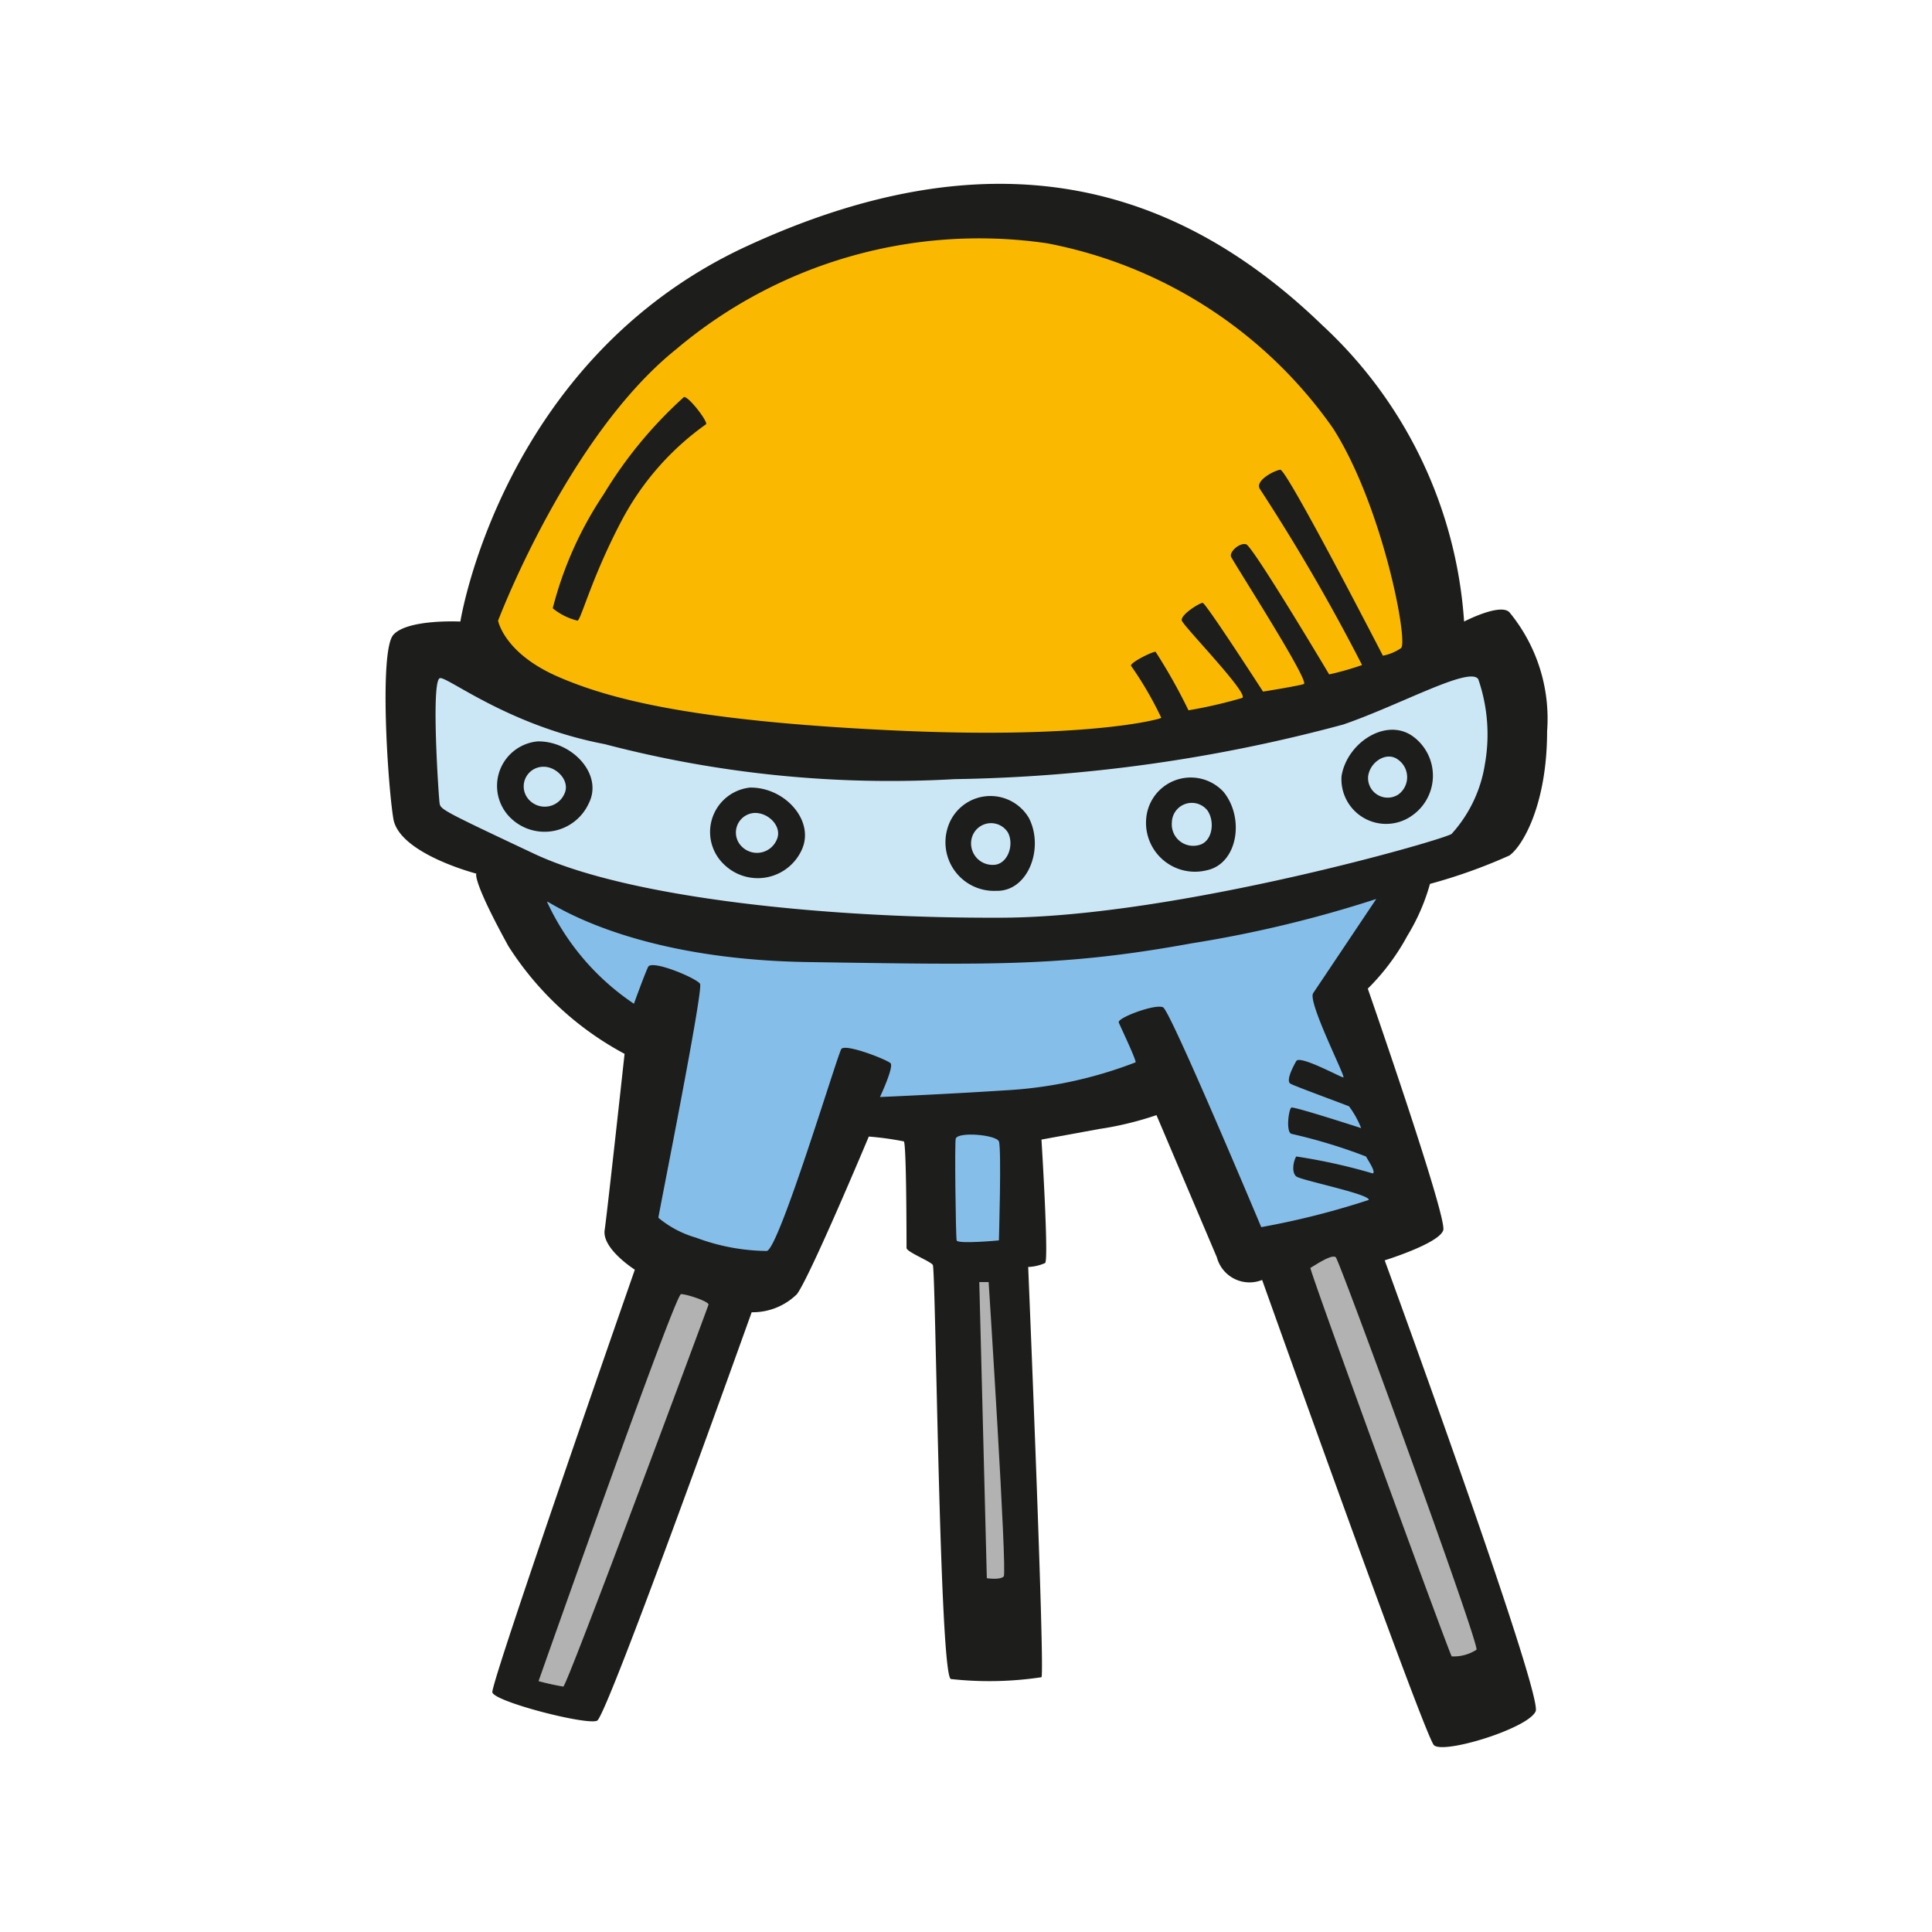
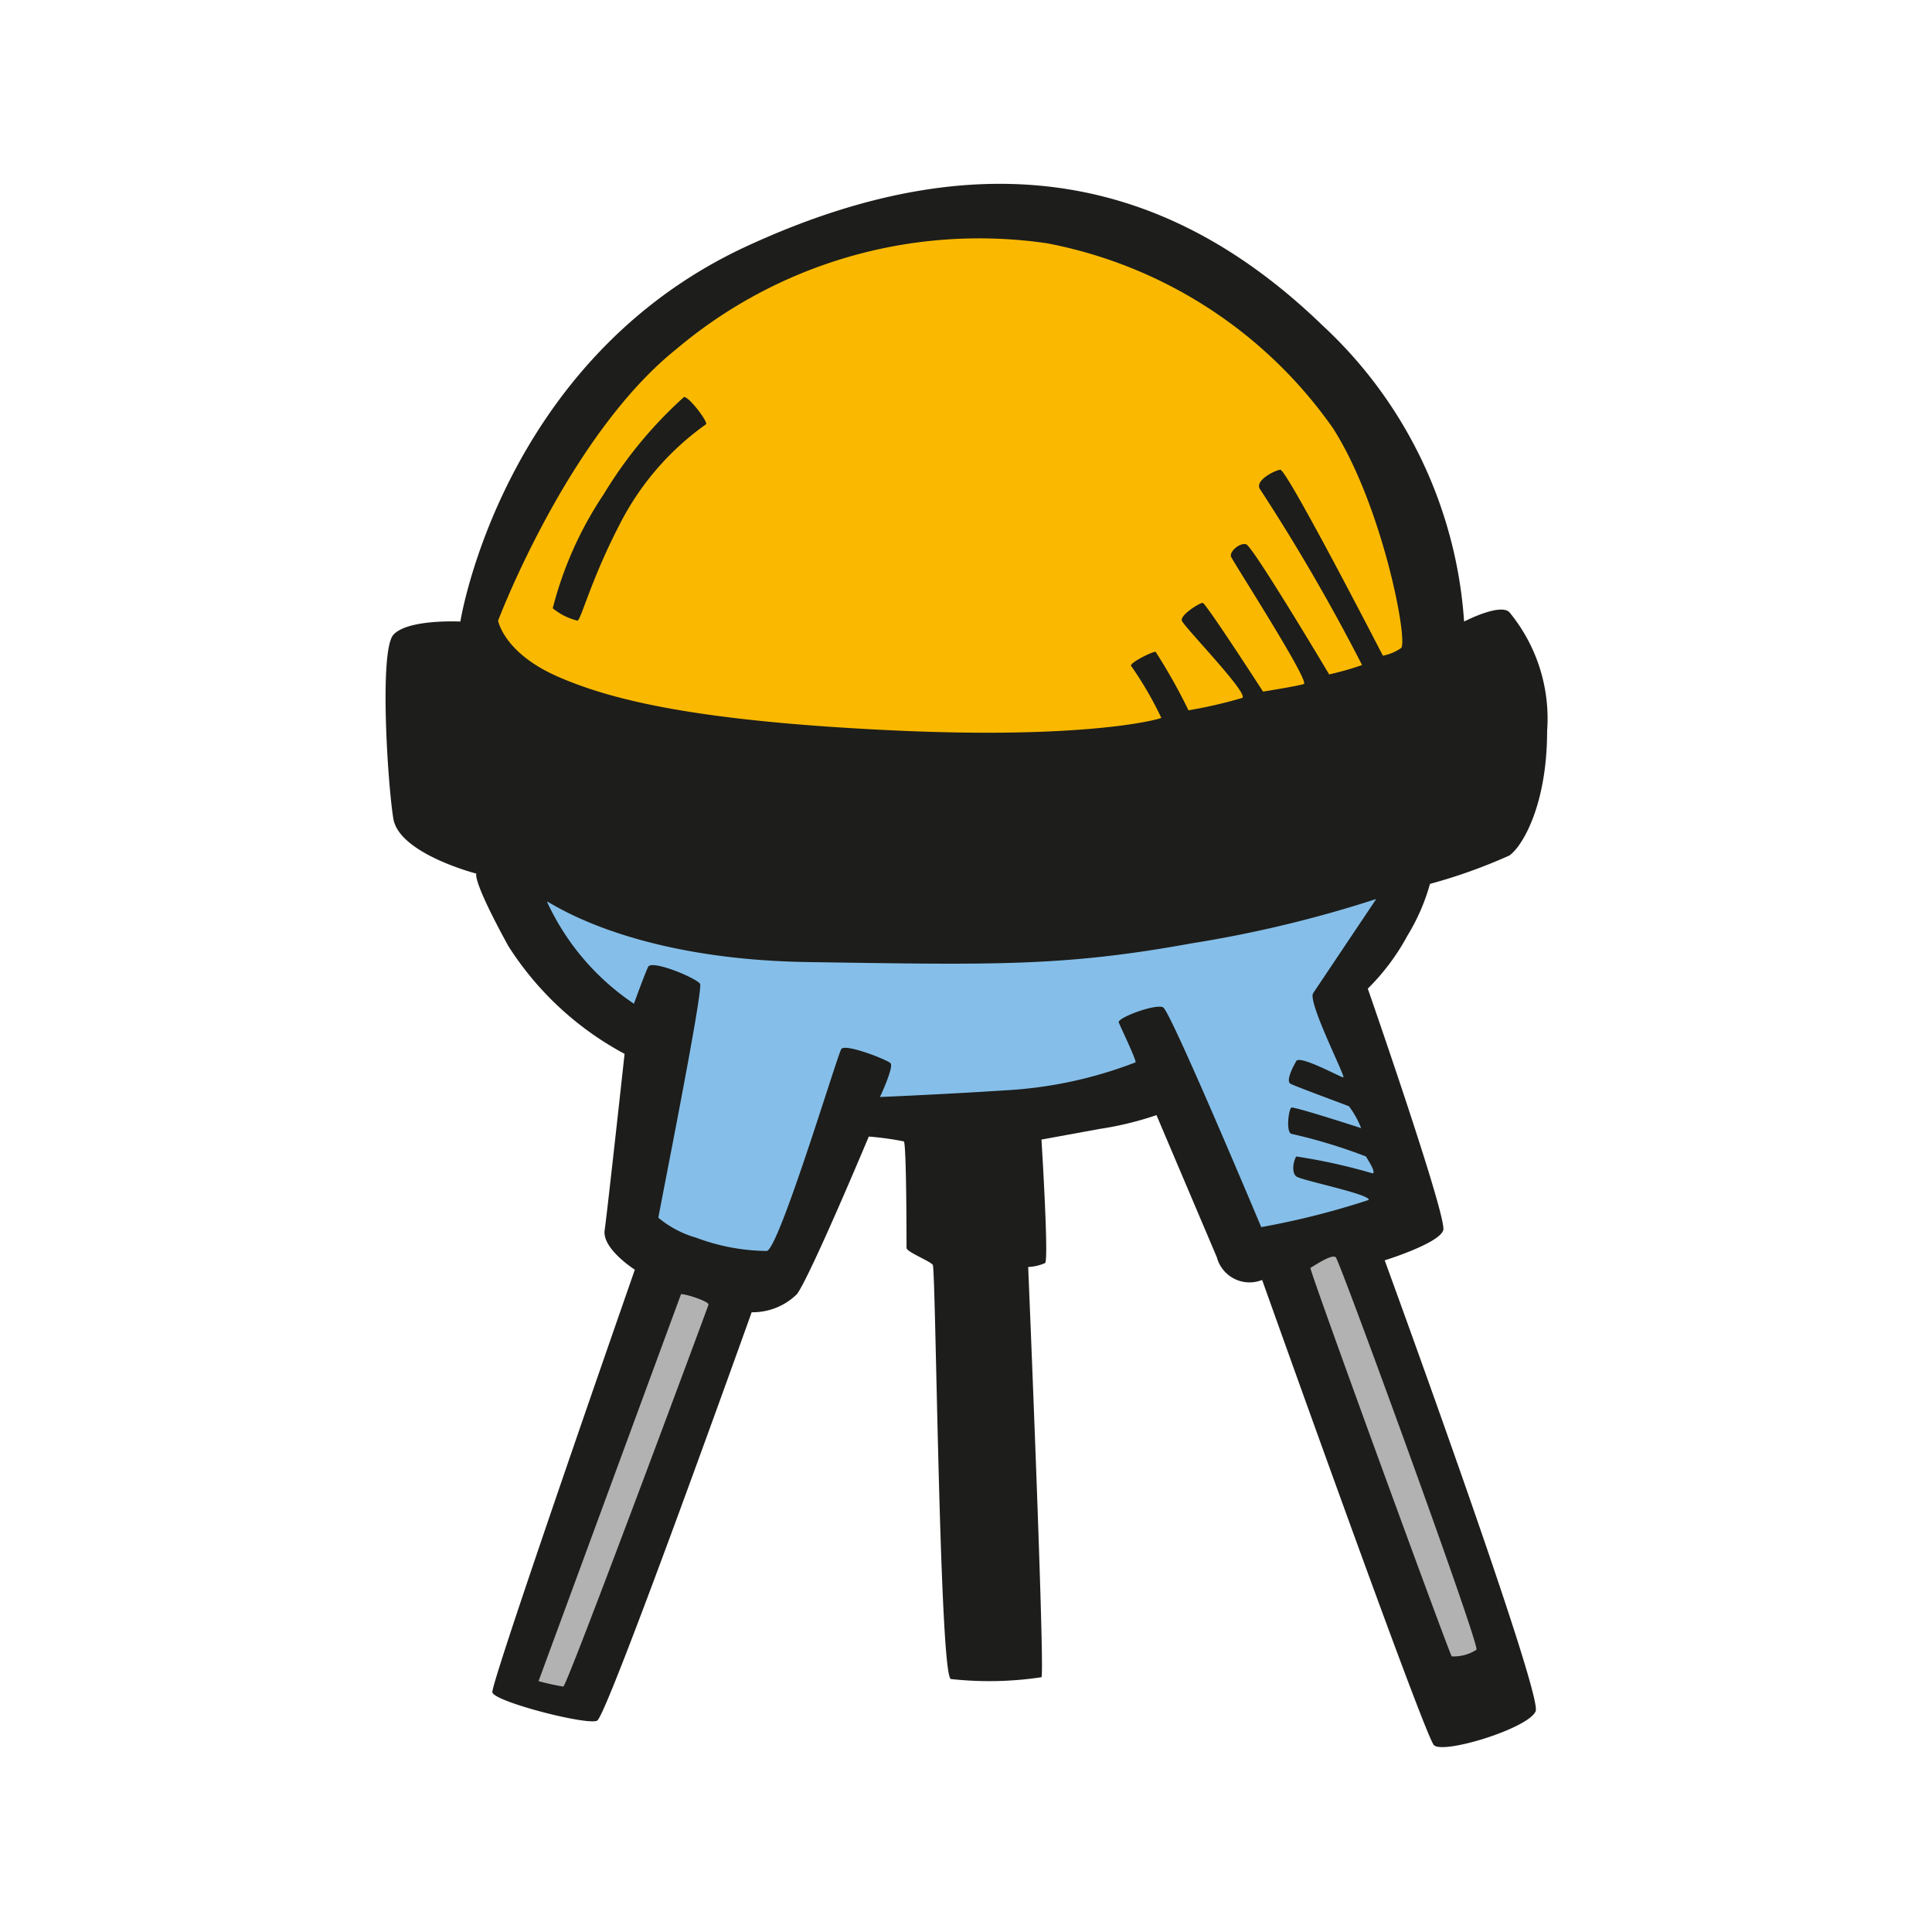
<svg xmlns="http://www.w3.org/2000/svg" width="800px" height="800px" viewBox="0 0 64 64">
  <path d="m15.25 20.59s1.37-8.69 9.5-12.44 14.18-2.09 19.06 2.63a14.72 14.72 0 0 1 4.69 9.81s1.19-.62 1.5-.31a5.54 5.54 0 0 1 1.25 3.94c0 2.43-.81 3.81-1.25 4.12a17.76 17.76 0 0 1 -2.63.94 6.75 6.75 0 0 1 -.75 1.72 7.43 7.43 0 0 1 -1.31 1.75s2.63 7.56 2.5 8-1.94 1-1.94 1 5.25 14.37 5 14.94-3.06 1.43-3.37 1.12-5.69-15.41-5.69-15.41a1.12 1.12 0 0 1 -1.5-.75l-2-4.71a10.85 10.85 0 0 1 -1.9.46l-1.91.35s.25 4 .12 4.09a1.53 1.53 0 0 1 -.56.13s.56 13.43.44 13.59a11.58 11.58 0 0 1 -3 .06c-.38-.09-.5-13.59-.6-13.72s-.87-.43-.87-.56 0-3.47-.09-3.53a10 10 0 0 0 -1.16-.16s-1.94 4.63-2.38 5.22a2.09 2.09 0 0 1 -1.5.6s-4.78 13.37-5.12 13.53-3.41-.63-3.47-.94 4.72-14 4.72-14-1.09-.69-1-1.31.66-5.84.66-5.84a10.34 10.34 0 0 1 -3.85-3.57c-1.22-2.22-1.06-2.4-1.06-2.4s-2.56-.66-2.75-1.82-.47-5.56 0-6.09 2.22-.44 2.22-.44z" fill="#1d1d1b" />
  <path d="m16.5 20.56s2.31-6.12 5.91-9a15.55 15.55 0 0 1 12.28-3.5 15 15 0 0 1 9.47 6.13c1.65 2.59 2.5 7.09 2.25 7.28a1.58 1.58 0 0 1 -.6.25s-3.19-6.19-3.4-6.16-.88.38-.66.66a64.38 64.38 0 0 1 3.37 5.81 9.29 9.29 0 0 1 -1.09.31s-2.53-4.25-2.75-4.31-.56.25-.5.41 2.63 4.15 2.41 4.22-1.35.25-1.35.25-1.9-2.94-2-2.94-.75.4-.69.59 2.25 2.44 2 2.56a15.58 15.58 0 0 1 -1.78.41 18.36 18.36 0 0 0 -1.09-1.94c-.13 0-.88.38-.81.47a11.71 11.71 0 0 1 1 1.72c-.1.06-2.57.72-9 .41s-9.22-1-11-1.78-1.97-1.85-1.97-1.85z" fill="#fab900" />
-   <path d="m14.56 22.47c.18-.13 2.22 1.56 5.47 2.18a37.28 37.28 0 0 0 11.59 1.16 52.4 52.4 0 0 0 12.88-1.81c1.91-.66 4.19-1.94 4.47-1.5a5.61 5.61 0 0 1 .22 2.81 4.46 4.46 0 0 1 -1.1 2.31c-.12.16-9.09 2.75-14.87 2.78s-12.41-.65-15.53-2.12-3.1-1.47-3.13-1.69-.28-3.94 0-4.12z" fill="#cbe7f5" />
  <g fill="#1d1d1b">
    <path d="m24.84 26.09a1.48 1.48 0 0 0 -.84 2.56 1.6 1.6 0 0 0 2.56-.5c.44-.96-.56-2.08-1.72-2.06zm.88 1.75a.71.71 0 0 1 -1.13.22.65.65 0 0 1 .41-1.13c.48-.01.94.48.72.91z" />
    <path d="m17.81 24.56a1.48 1.48 0 0 0 -.87 2.56 1.61 1.61 0 0 0 2.56-.5c.5-.97-.56-2.08-1.69-2.06zm.88 1.75a.71.71 0 0 1 -1.13.22.65.65 0 0 1 .44-1.13c.44-.01.91.48.69.91z" />
-     <path d="m34.08 27.09a1.48 1.48 0 0 0 -2.69.34 1.61 1.61 0 0 0 1.61 2.08c1.06.03 1.6-1.42 1.08-2.42zm-1.19 1.56a.71.71 0 0 1 -.69-.92.66.66 0 0 1 1.19-.15c.22.42-.02 1.08-.5 1.07z" />
-     <path d="m40.53 26.23a1.48 1.48 0 0 0 -2.56.88 1.62 1.62 0 0 0 2 1.72c1.03-.21 1.27-1.73.56-2.6zm-.84 1.77a.71.71 0 0 1 -.87-.76.66.66 0 0 1 1.18-.39c.26.38.16 1.06-.31 1.15z" />
    <path d="m44.44 25.71a1.48 1.48 0 0 0 2.36 1.29 1.61 1.61 0 0 0 0-2.61c-.88-.63-2.18.21-2.36 1.32zm1.88-.54a.71.71 0 0 1 0 1.15.65.65 0 0 1 -1-.59c.05-.49.62-.86 1-.56z" />
  </g>
  <path d="m18.12 29.87c0-.08 2.57 1.91 8.66 2s8.41.16 12.69-.62a40.16 40.16 0 0 0 6.12-1.47l-2.09 3.12c-.19.29 1.09 2.79 1 2.79s-1.44-.75-1.56-.54-.35.66-.19.75 1.81.69 1.94.75a3.17 3.17 0 0 1 .4.72s-2.22-.72-2.31-.68-.19.81 0 .87a17.82 17.82 0 0 1 2.47.75c.09.16.34.53.22.56a18.94 18.94 0 0 0 -2.53-.56c-.1.16-.16.53 0 .66s2.46.59 2.4.78a26.54 26.54 0 0 1 -3.56.9s-3-7.15-3.25-7.28-1.53.35-1.47.5.56 1.19.56 1.32a14.06 14.06 0 0 1 -4.34.93c-2 .13-4.13.22-4.13.22s.47-1 .35-1.12-1.5-.66-1.63-.47-2.06 6.62-2.47 6.69a6.83 6.83 0 0 1 -2.34-.44 3.42 3.42 0 0 1 -1.25-.66c0-.09 1.5-7.56 1.38-7.75s-1.6-.81-1.72-.56-.47 1.22-.47 1.22a8.18 8.18 0 0 1 -2.88-3.38z" fill="#85bfe9" />
-   <path d="m22.56 42.87c.2 0 .94.25.91.35s-4.69 12.65-4.81 12.65a8.33 8.33 0 0 1 -.82-.18s4.53-12.85 4.72-12.82z" fill="#b2b2b3" />
-   <path d="m31.66 37.72c.07-.24 1.34-.13 1.43.09s0 3.28 0 3.28-1.37.13-1.4 0-.07-3.28-.03-3.37z" fill="#85bfe9" />
-   <path d="m32.44 42.47h.31s.62 9.62.5 9.75-.56.06-.56.06-.25-9.72-.25-9.81z" fill="#b2b2b3" />
+   <path d="m22.56 42.87c.2 0 .94.25.91.35s-4.69 12.65-4.81 12.65a8.33 8.33 0 0 1 -.82-.18z" fill="#b2b2b3" />
  <path d="m43.41 42c.16-.09.71-.47.84-.35s4.78 12.85 4.66 13a1.39 1.39 0 0 1 -.82.22c-.09-.12-4.75-12.87-4.68-12.87z" fill="#b2b2b3" />
  <path d="m18.31 20.15a12.21 12.21 0 0 1 1.69-3.78 14.23 14.23 0 0 1 2.66-3.22c.18 0 .84.88.72.91a9.14 9.14 0 0 0 -2.79 3.19c-1 1.9-1.34 3.28-1.46 3.31a2.08 2.08 0 0 1 -.82-.41z" fill="#1d1d1b" />
</svg>